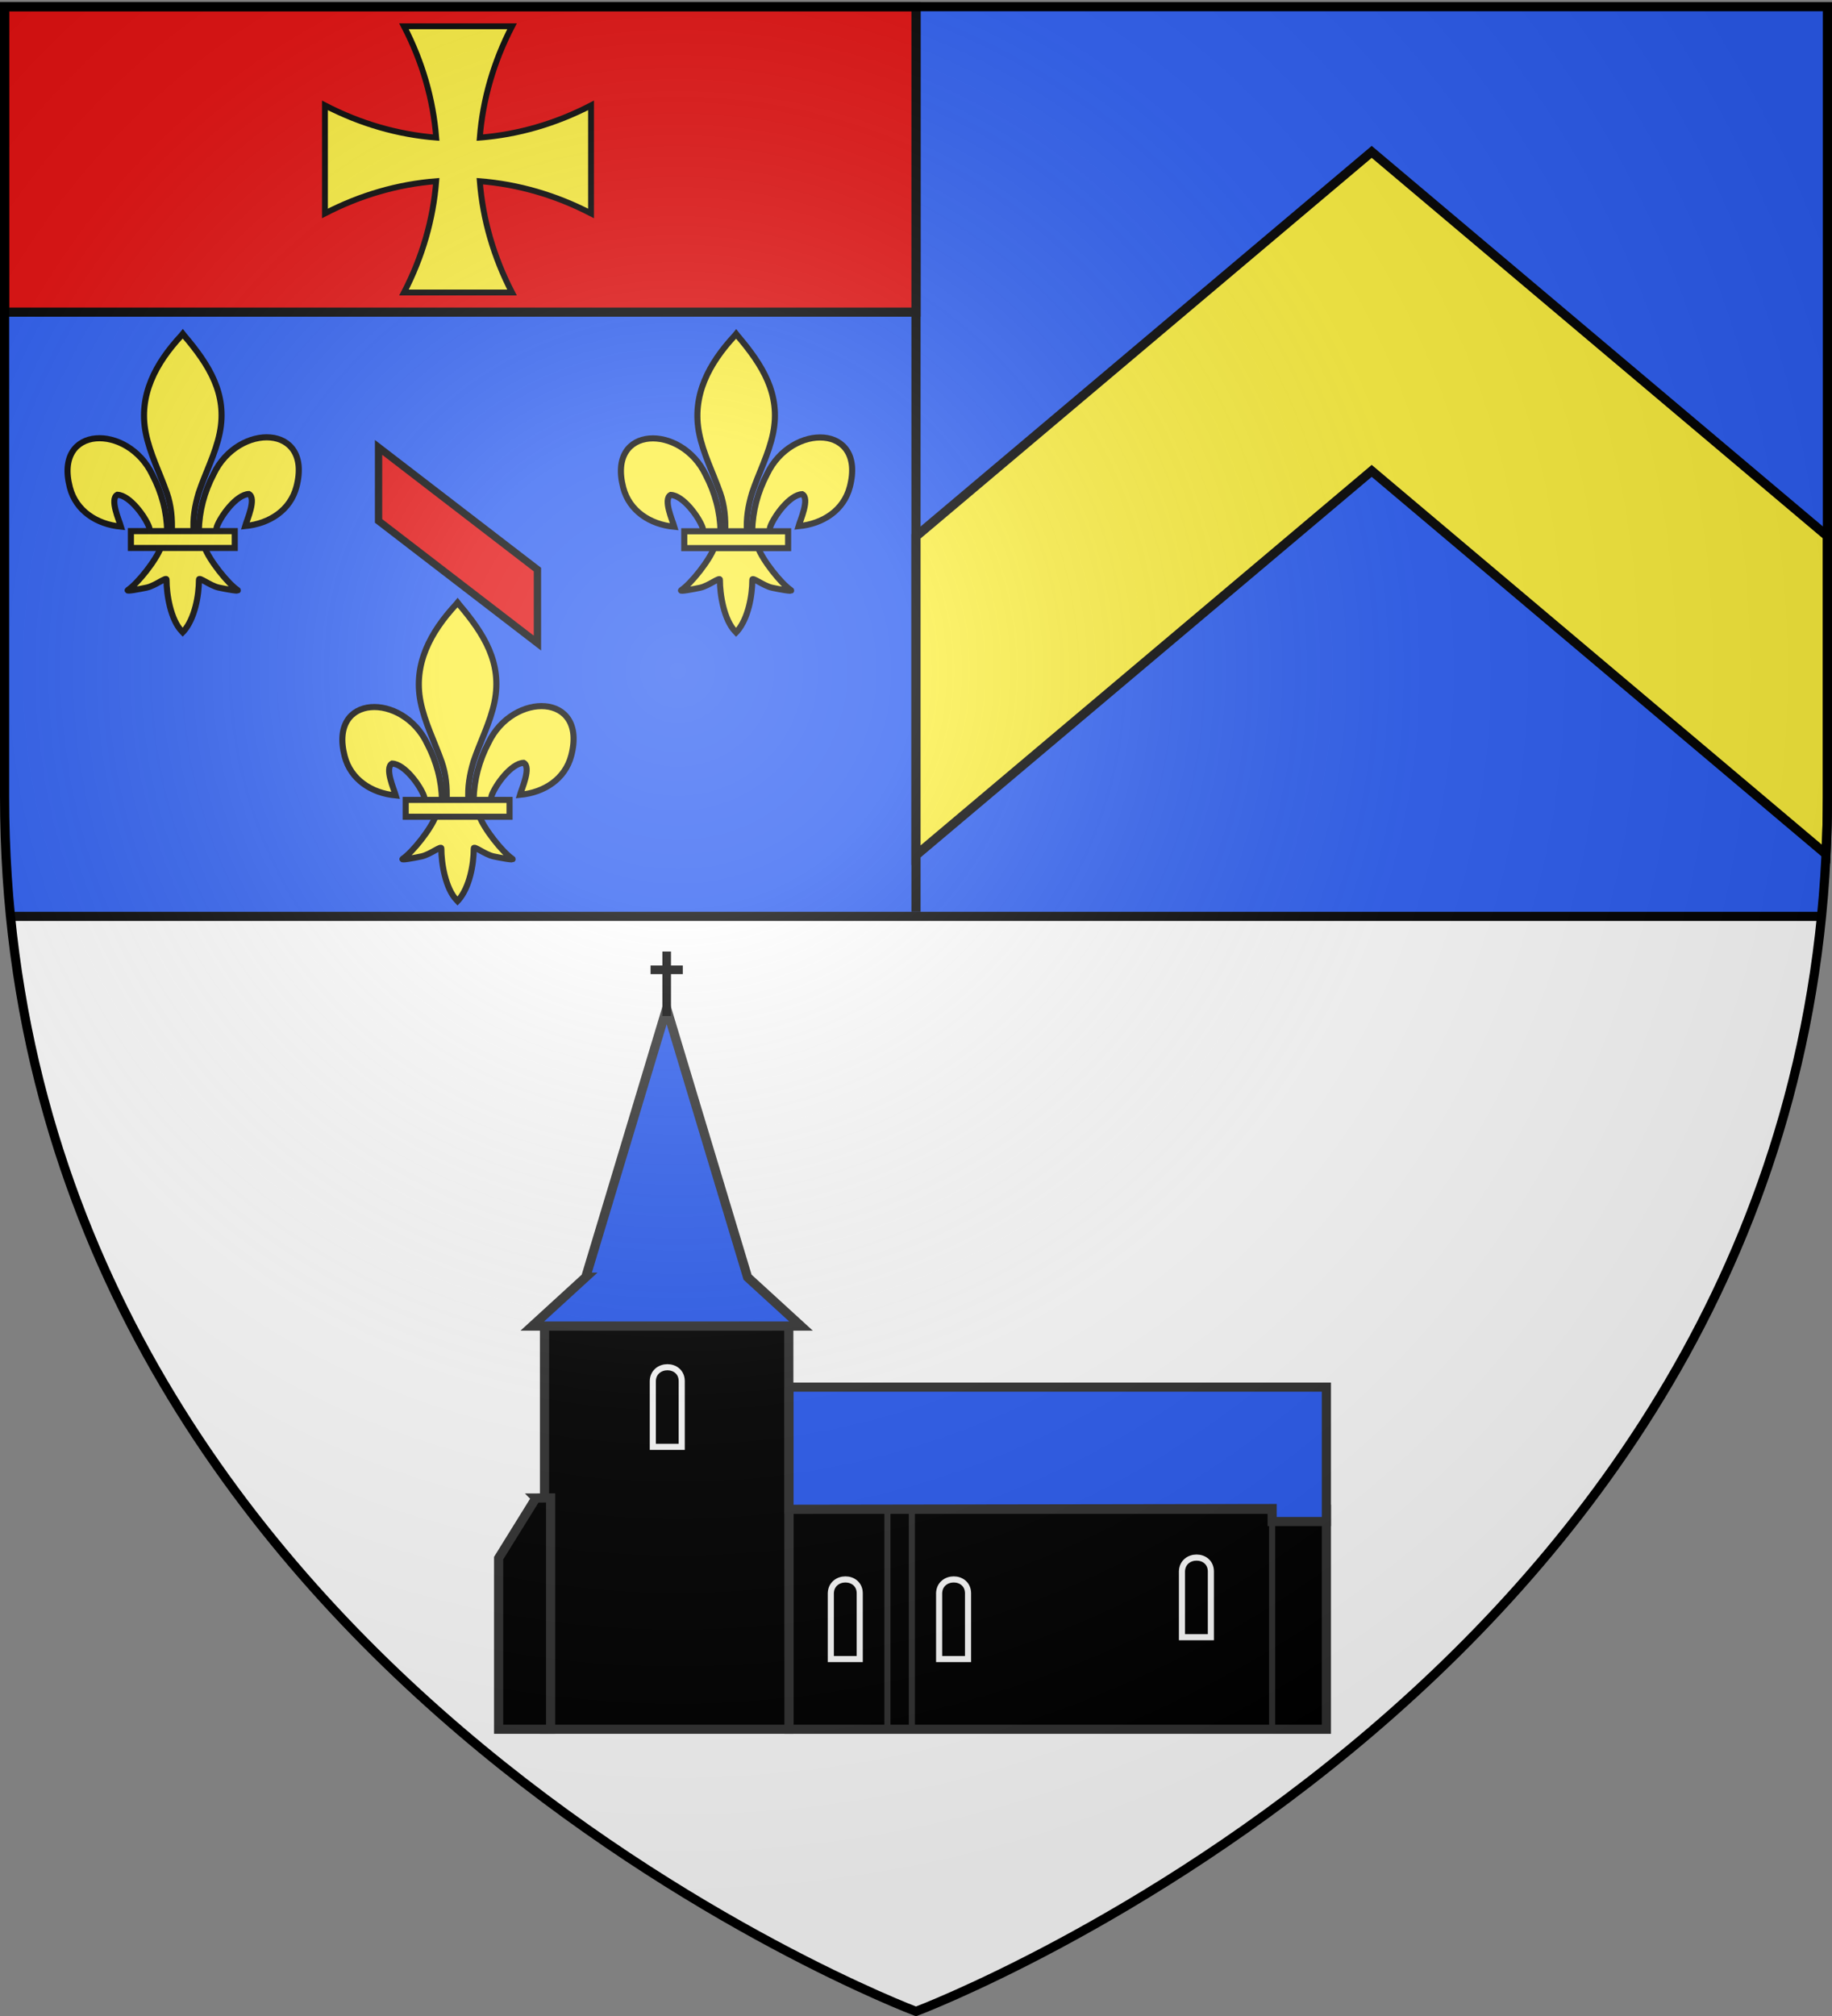
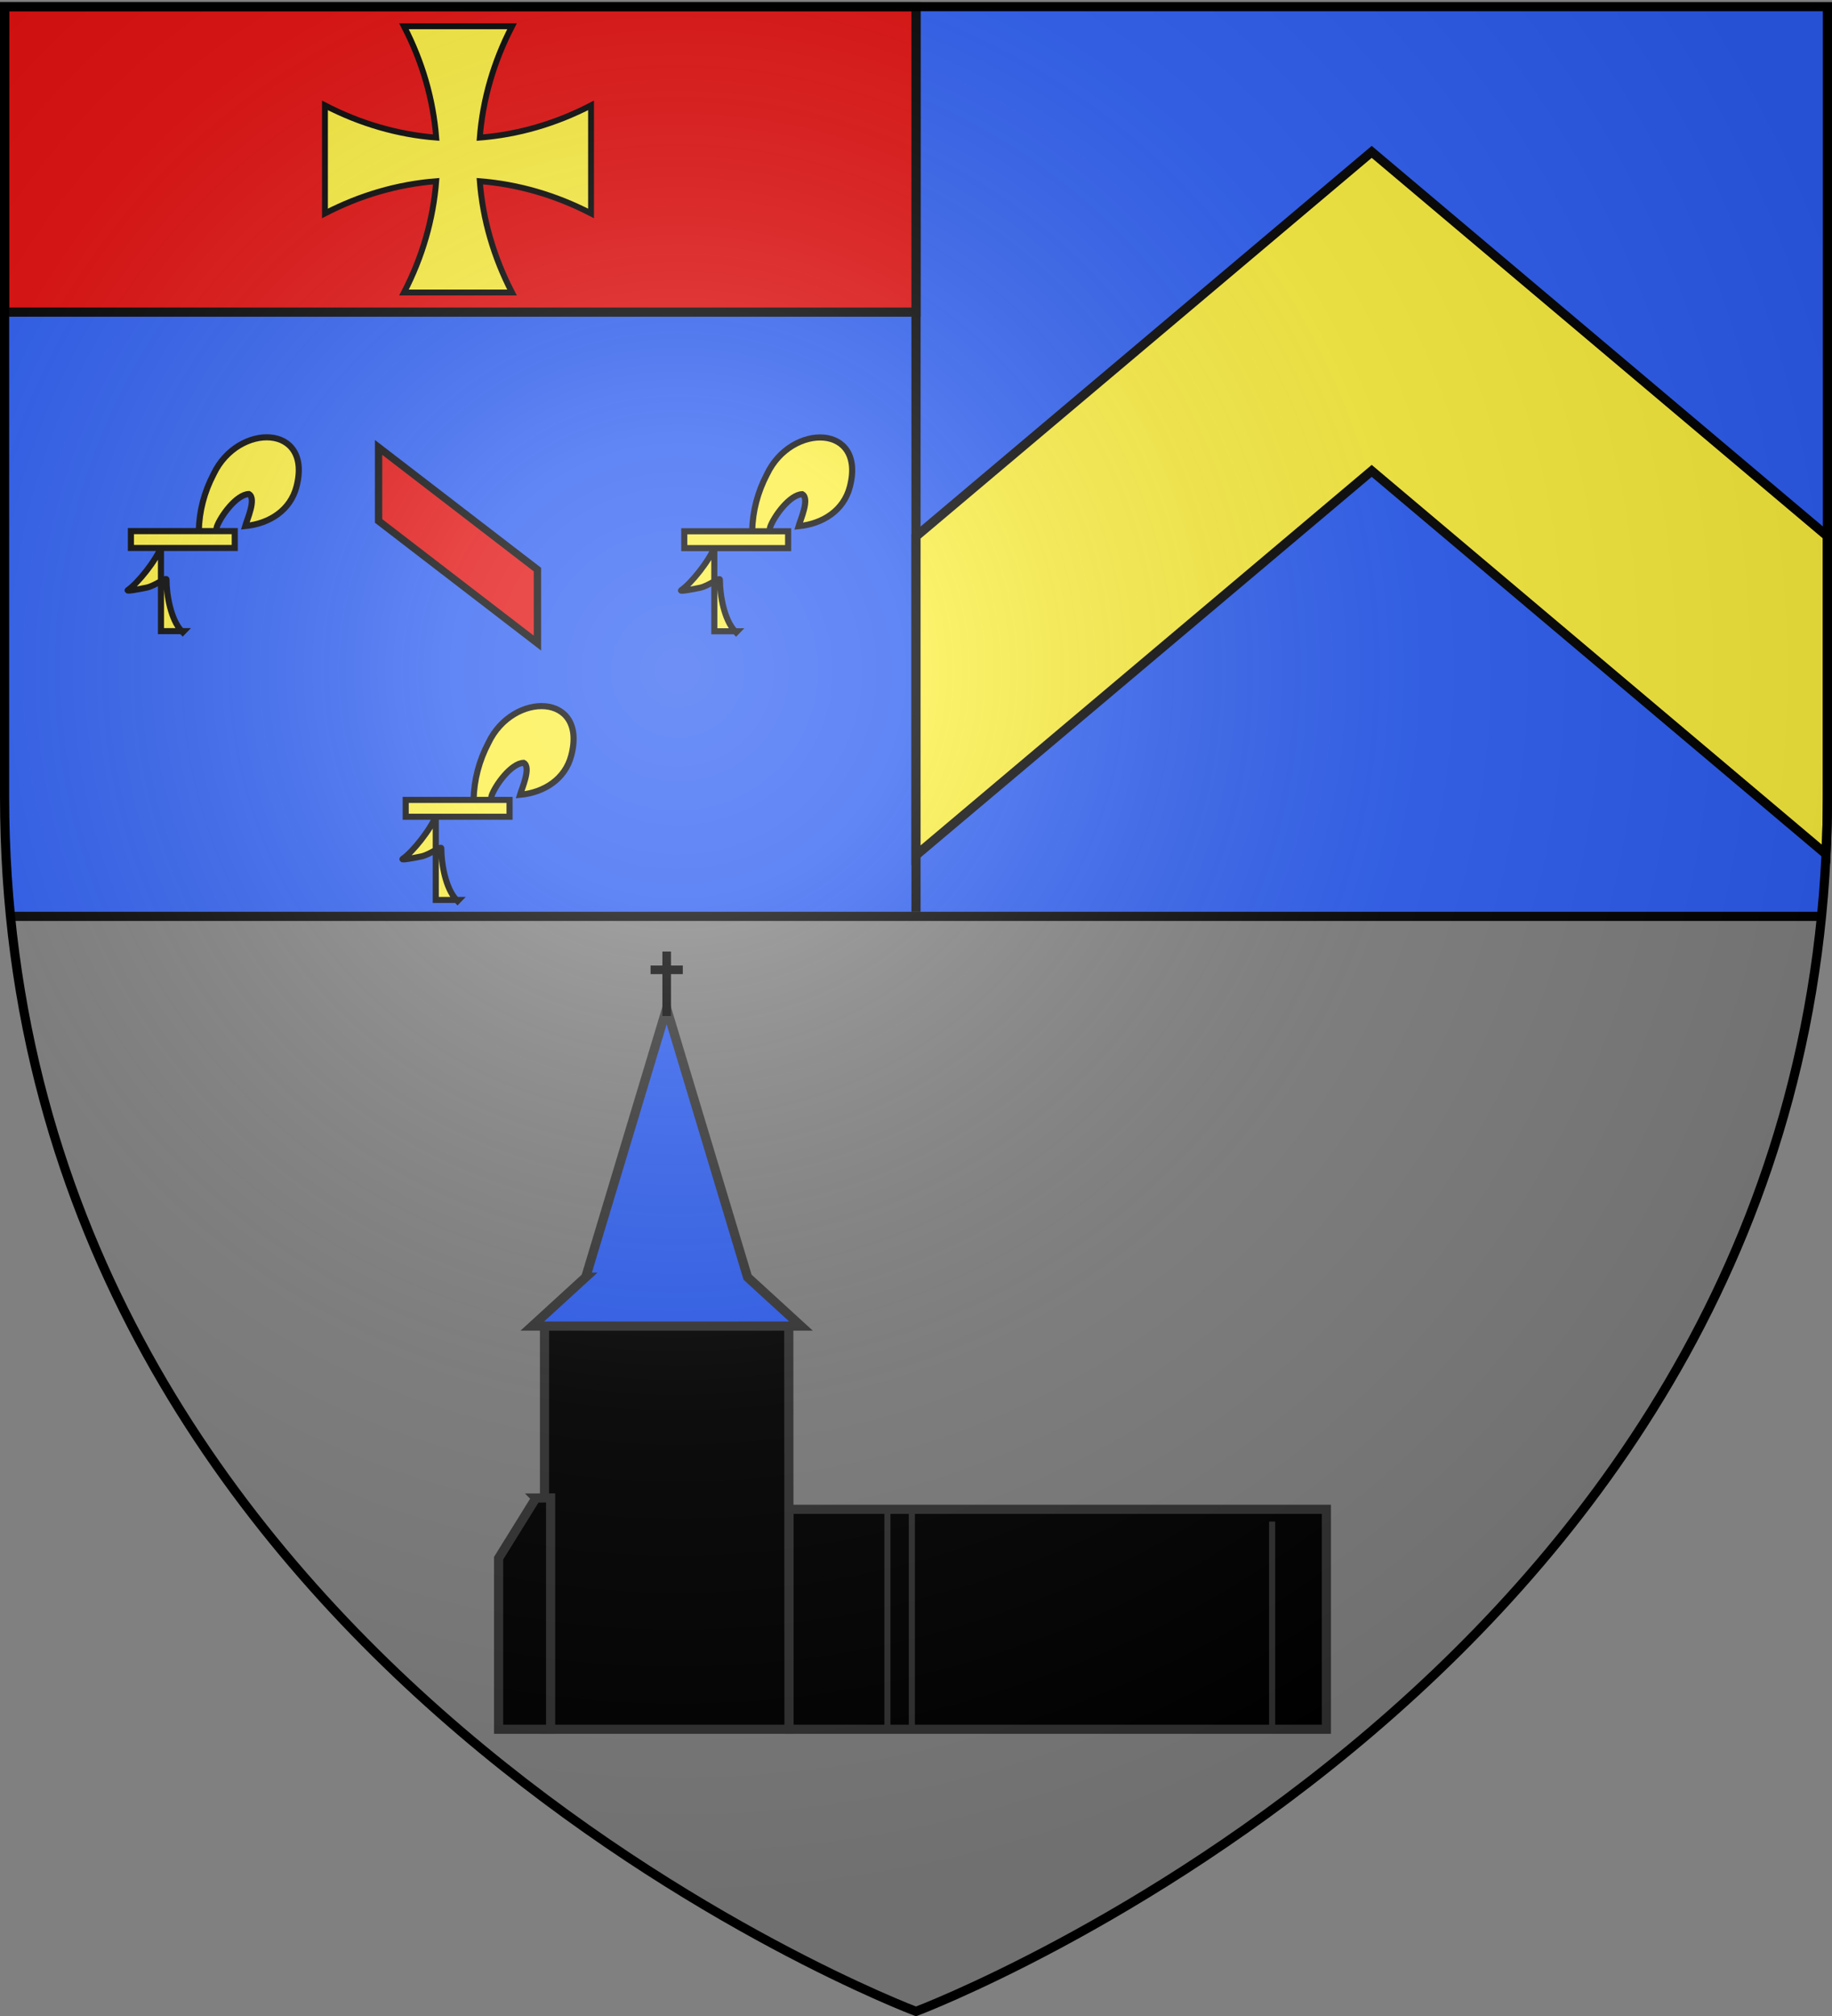
<svg xmlns="http://www.w3.org/2000/svg" xmlns:xlink="http://www.w3.org/1999/xlink" version="1.0" width="600" height="660">
  <rect width="100%" height="100%" fill="#808080" stroke="none" />
  <defs>
    <radialGradient cx="221.445" cy="226.331" r="300" fx="221.445" fy="226.331" id="c" xlink:href="#a" gradientUnits="userSpaceOnUse" gradientTransform="matrix(1.353 0 0 1.349 -77.63 -85.747)" />
    <linearGradient id="a">
      <stop style="stop-color:#fff;stop-opacity:.314" offset="0" />
      <stop style="stop-color:#fff;stop-opacity:.251" offset=".19" />
      <stop style="stop-color:#6b6b6b;stop-opacity:.125" offset=".6" />
      <stop style="stop-color:#000;stop-opacity:.125" offset="1" />
    </linearGradient>
  </defs>
-   <path style="fill:#fff;fill-opacity:1;fill-rule:evenodd;stroke:none;stroke-width:1px;stroke-linecap:butt;stroke-linejoin:miter;stroke-opacity:1" d="M300 658.49S598.5 546.17 598.5 260.72V2.167H1.5V260.72C1.5 546.17 300 658.49 300 658.49z" />
  <path style="opacity:1;fill:#2b5df2;fill-opacity:1;stroke:none;stroke-width:3;stroke-miterlimit:4;stroke-dasharray:none;stroke-opacity:1" d="M1.5 2.188v258.53c0 13.47.671 26.577 1.938 39.282h593.125a395.969 395.969 0 0 0 1.937-39.281V2.188H1.5z" />
  <path style="opacity:1;fill:#000;fill-opacity:1;stroke:none;stroke-width:3;stroke-miterlimit:4;stroke-dasharray:none;stroke-opacity:1" d="M3.289 298.5h593.322v3H3.289z" />
  <path style="opacity:1;fill:none;fill-opacity:1;stroke:#000;stroke-width:3;stroke-miterlimit:4;stroke-dasharray:none;stroke-opacity:1" d="M300 3.06v295.453" />
  <path style="opacity:1;fill:#e20909;fill-opacity:1;stroke:#000;stroke-width:3;stroke-miterlimit:4;stroke-dasharray:none;stroke-opacity:1" d="M1.5 2.188H300v100H1.5z" />
  <path style="opacity:1;fill:#fcef3c;fill-opacity:1;stroke:#000;stroke-width:3;stroke-miterlimit:4;stroke-dasharray:none;stroke-opacity:1" d="M449.25 49.719 300 175.594V280l149.25-125.844 148.781 125.469c.294-6.216.469-12.523.469-18.906v-85.156L449.25 49.719z" />
  <path d="M132.313 8.613c6.013 11.613 9.57 23.926 10.552 36.44-12.512-.983-24.826-4.54-36.439-10.553v35.374c11.613-6.013 23.927-9.57 36.44-10.552-.983 12.512-4.54 24.826-10.553 36.439h35.374c-6.013-11.613-9.57-23.927-10.552-36.44 12.512.983 24.826 4.54 36.439 10.553V34.5c-11.613 6.013-23.927 9.57-36.44 10.552.982-12.513 4.54-24.826 10.553-36.439h-35.374z" style="fill:#fcef3c;stroke:#000;stroke-width:1.92;stroke-miterlimit:4;stroke-dasharray:none;stroke-opacity:1;display:inline" />
  <rect ry="0" y="494.121" x="258.403" height="72" width="176" style="fill:#000;fill-opacity:1;stroke:#313131;stroke-width:3;stroke-miterlimit:4;stroke-dasharray:none;stroke-opacity:1" />
  <path d="M178.335 434.121h80l.068 132h-80.068v-132z" style="fill:#000;fill-opacity:1;stroke:#313131;stroke-width:3;stroke-miterlimit:4;stroke-opacity:1" />
  <path d="m191.835 418.127-17.5 16h88l-17.5-16-26.5-88-26.5 88z" style="fill:#2b5df2;fill-opacity:1;stroke:#313131;stroke-width:3;stroke-miterlimit:4;stroke-opacity:1" />
  <path d="m175.522 490.423-12.218 19.698v56h17.03v-75.718l-4.812.02z" style="fill:#000;fill-opacity:1;stroke:#313131;stroke-width:3;stroke-miterlimit:4;stroke-dasharray:none;stroke-opacity:1" />
-   <path d="M258.403 454.121h176v44h-17.762v-4.247l-158.238.247v-40z" style="fill:#2b5df2;fill-opacity:1;stroke:#313131;stroke-width:3;stroke-miterlimit:4;stroke-opacity:1" />
  <path d="M219.052 312.22v4.575h3.872v1.408h-3.872v13.728h-1.408v-13.728h-3.872v-1.408h3.872v-4.576h1.408z" style="fill:#000;fill-opacity:1;stroke:#000;stroke-width:1.408;stroke-miterlimit:4;stroke-dasharray:none;stroke-opacity:1" />
-   <path d="M213.802 452.07c.23-5.938 9.358-5.97 9.47 0v21.601h-9.47v-21.6zM272.104 521.541c.23-5.939 9.358-5.97 9.47 0v21.6h-9.47v-21.6zM307.573 521.541c.23-5.939 9.358-5.97 9.47 0v21.6h-9.47v-21.6zM387.104 514.386c.23-5.938 9.358-5.97 9.47 0v21.6h-9.47v-21.6z" style="fill:#000;fill-opacity:1;stroke:#fff;stroke-width:2;stroke-miterlimit:4;stroke-dasharray:none;stroke-opacity:1" />
  <path d="M416.64 498.121v68.073M290.64 494.121v72.073M298.64 494.121v72.073" style="fill:none;fill-opacity:1;stroke:#313131;stroke-width:2;stroke-miterlimit:4;stroke-dasharray:none;stroke-opacity:1" />
  <g style="fill:#fcef3c;stroke:#000;stroke-width:2.5;stroke-miterlimit:4;stroke-dasharray:none;stroke-opacity:1;display:inline" id="b">
    <path style="fill:#fcef3c;fill-opacity:1;fill-rule:evenodd;stroke:#000;stroke-width:2.5;stroke-linecap:butt;stroke-linejoin:miter;stroke-miterlimit:4;stroke-dasharray:none;stroke-opacity:1;display:inline" d="M737.044-393.601c.19-8.316 2.248-16.045 6.078-23.369 10.028-21.097 40.658-20.593 33.906 5.21-2.488 9.507-10.94 15.095-20.981 16.054.725-2.506 4.711-11.362 1.493-13.095-5.146.195-11.535 9.087-13.072 13.328-.222.609-.16 1.313-.407 1.911" transform="matrix(.8 0 0 .8 -524.533 488.78)" />
    <g style="fill:#fcef3c;stroke:#000;stroke-width:18.626;stroke-miterlimit:4;stroke-dasharray:none;stroke-opacity:1;display:inline">
      <g style="fill:#fcef3c;fill-opacity:1;stroke:#000;stroke-width:18.626;stroke-miterlimit:4;stroke-dasharray:none;stroke-opacity:1">
-         <path style="fill:#fcef3c;fill-opacity:1;fill-rule:evenodd;stroke:#000;stroke-width:18.626;stroke-linecap:butt;stroke-linejoin:miter;stroke-miterlimit:4;stroke-dasharray:none;stroke-opacity:1" d="M350.523 657.372c-1.425-61.956-16.751-119.54-45.29-174.108-74.714-157.186-302.92-153.432-252.615 38.81 18.537 70.84 81.509 112.475 156.319 119.616-5.4-18.665-35.1-84.652-11.124-97.562 38.338 1.449 85.944 67.705 97.392 99.301 1.653 4.536 1.19 9.778 3.036 14.24" transform="matrix(.107 0 0 .107 17.26 103.753)" />
-         <path style="fill:#fcef3c;fill-opacity:1;fill-rule:nonzero;stroke:#000;stroke-width:18.626;stroke-linecap:butt;stroke-linejoin:miter;stroke-miterlimit:4;stroke-dasharray:none;stroke-opacity:1" d="M393.626 57.12c-78.714 84.85-131.565 182.962-108.781 298.031 12.57 63.484 43.041 122.28 64.53 183.438 13.437 38.37 16.873 78.452 15.282 118.781h66.781c-3.196-40.626 3.807-79.998 15.282-118.781 20.474-61.538 51.625-119.906 64.53-183.438 24.129-118.779-32.506-208.36-108.437-297.656l-4.64-5.918-4.547 5.543z" transform="matrix(.107 0 0 .107 17.26 103.753)" />
-         <path style="fill:#fcef3c;fill-opacity:1;fill-rule:evenodd;stroke:#000;stroke-width:18.626;stroke-linecap:butt;stroke-linejoin:miter;stroke-miterlimit:4;stroke-dasharray:none;stroke-opacity:1" d="M331.345 704.401c-13.962 39.13-70.889 110.792-101.125 131.22-7.843 5.297 37.486-3.052 57.78-7.5 26.62-5.835 61.218-34.198 60.407-24.188-.075 45.838 12.811 122.324 46.406 157.468l3.182 3.388 3.287-3.388c33.578-39.17 46.238-108.042 46.406-157.468-.81-10.01 33.788 18.353 60.407 24.187 20.295 4.449 65.623 12.798 57.78 7.5-30.236-20.427-87.131-92.089-101.093-131.219H331.345z" transform="matrix(.107 0 0 .107 17.26 103.753)" />
+         <path style="fill:#fcef3c;fill-opacity:1;fill-rule:evenodd;stroke:#000;stroke-width:18.626;stroke-linecap:butt;stroke-linejoin:miter;stroke-miterlimit:4;stroke-dasharray:none;stroke-opacity:1" d="M331.345 704.401c-13.962 39.13-70.889 110.792-101.125 131.22-7.843 5.297 37.486-3.052 57.78-7.5 26.62-5.835 61.218-34.198 60.407-24.188-.075 45.838 12.811 122.324 46.406 157.468l3.182 3.388 3.287-3.388H331.345z" transform="matrix(.107 0 0 .107 17.26 103.753)" />
        <path style="fill:#fcef3c;fill-opacity:1;stroke:#000;stroke-width:18.626;stroke-miterlimit:4;stroke-dasharray:none;stroke-opacity:1" d="M239.352 655.379H557.24v51.503H239.352z" transform="matrix(.107 0 0 .107 17.26 103.753)" />
      </g>
    </g>
  </g>
  <use height="660" width="600" transform="translate(181.233 .05)" xlink:href="#b" style="display:inline" />
  <use height="660" width="600" xlink:href="#b" style="display:inline" transform="translate(90 88)" />
  <path d="m123.985 146.47 52.03 40v24.068l-52.03-40V146.47z" style="fill:#e20909;fill-opacity:1;stroke:#000;stroke-width:2.4;stroke-miterlimit:4;stroke-dasharray:none;stroke-opacity:1;display:inline" />
  <path d="M300 658.5s298.5-112.32 298.5-397.772V2.176H1.5v258.552C1.5 546.18 300 658.5 300 658.5z" style="opacity:1;fill:url(#c);fill-opacity:1;fill-rule:evenodd;stroke:none;stroke-width:1px;stroke-linecap:butt;stroke-linejoin:miter;stroke-opacity:1" />
  <path d="M300 658.5S1.5 546.18 1.5 260.728V2.176h597v258.552C598.5 546.18 300 658.5 300 658.5z" style="opacity:1;fill:none;fill-opacity:1;fill-rule:evenodd;stroke:#000;stroke-width:3;stroke-linecap:butt;stroke-linejoin:miter;stroke-miterlimit:4;stroke-dasharray:none;stroke-opacity:1" />
</svg>